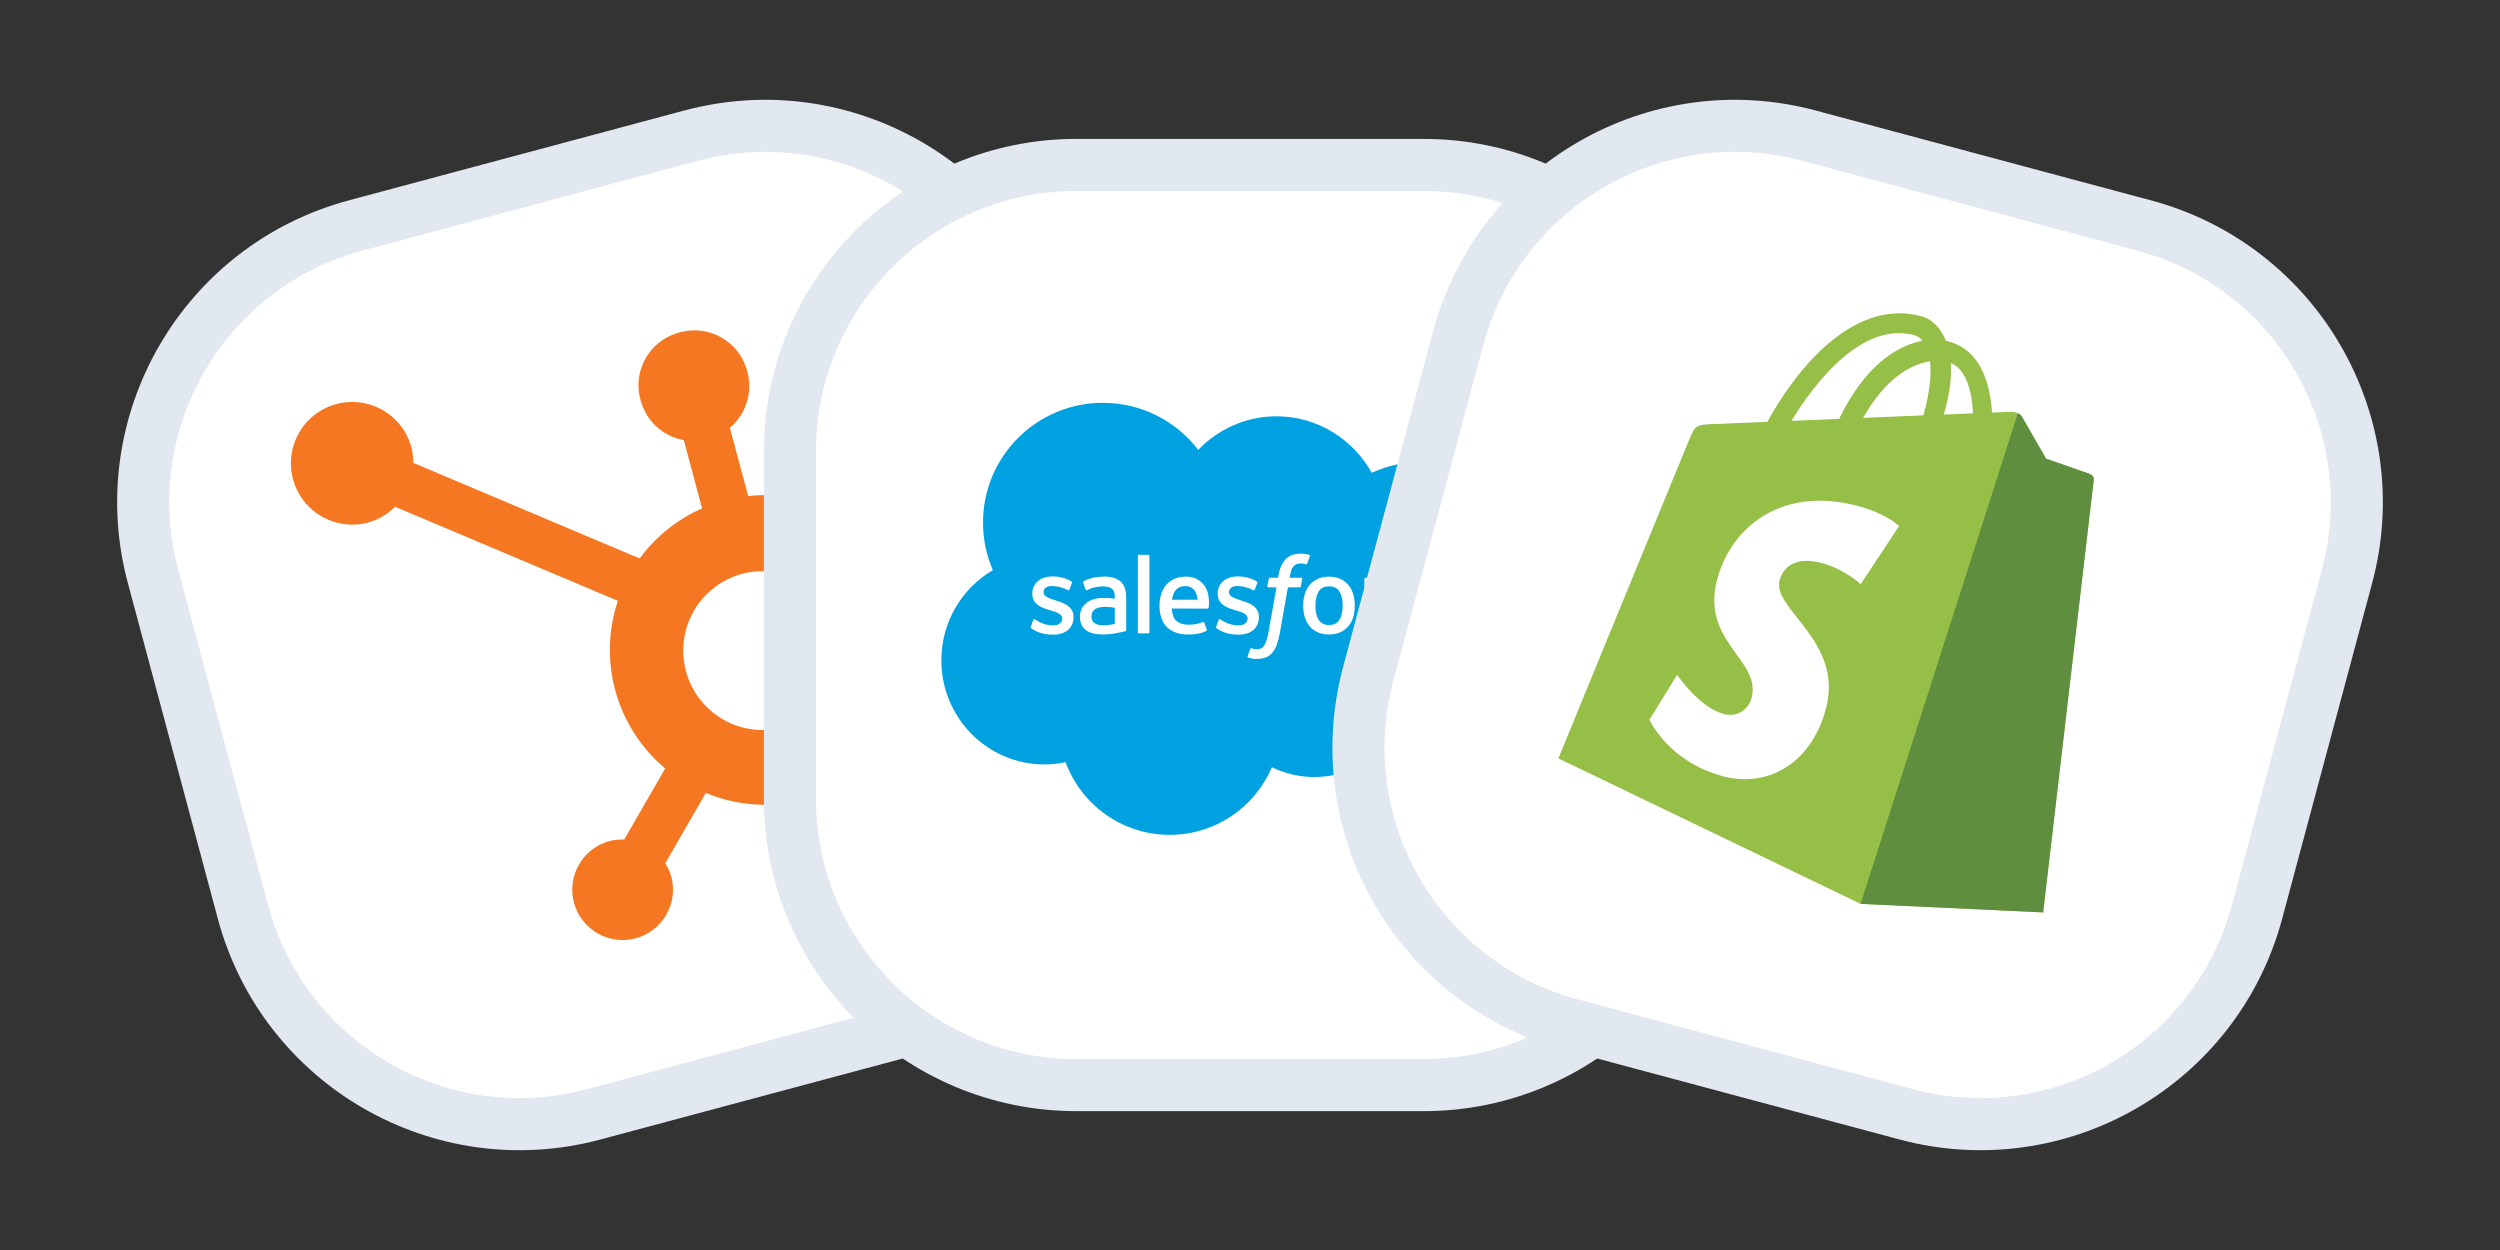
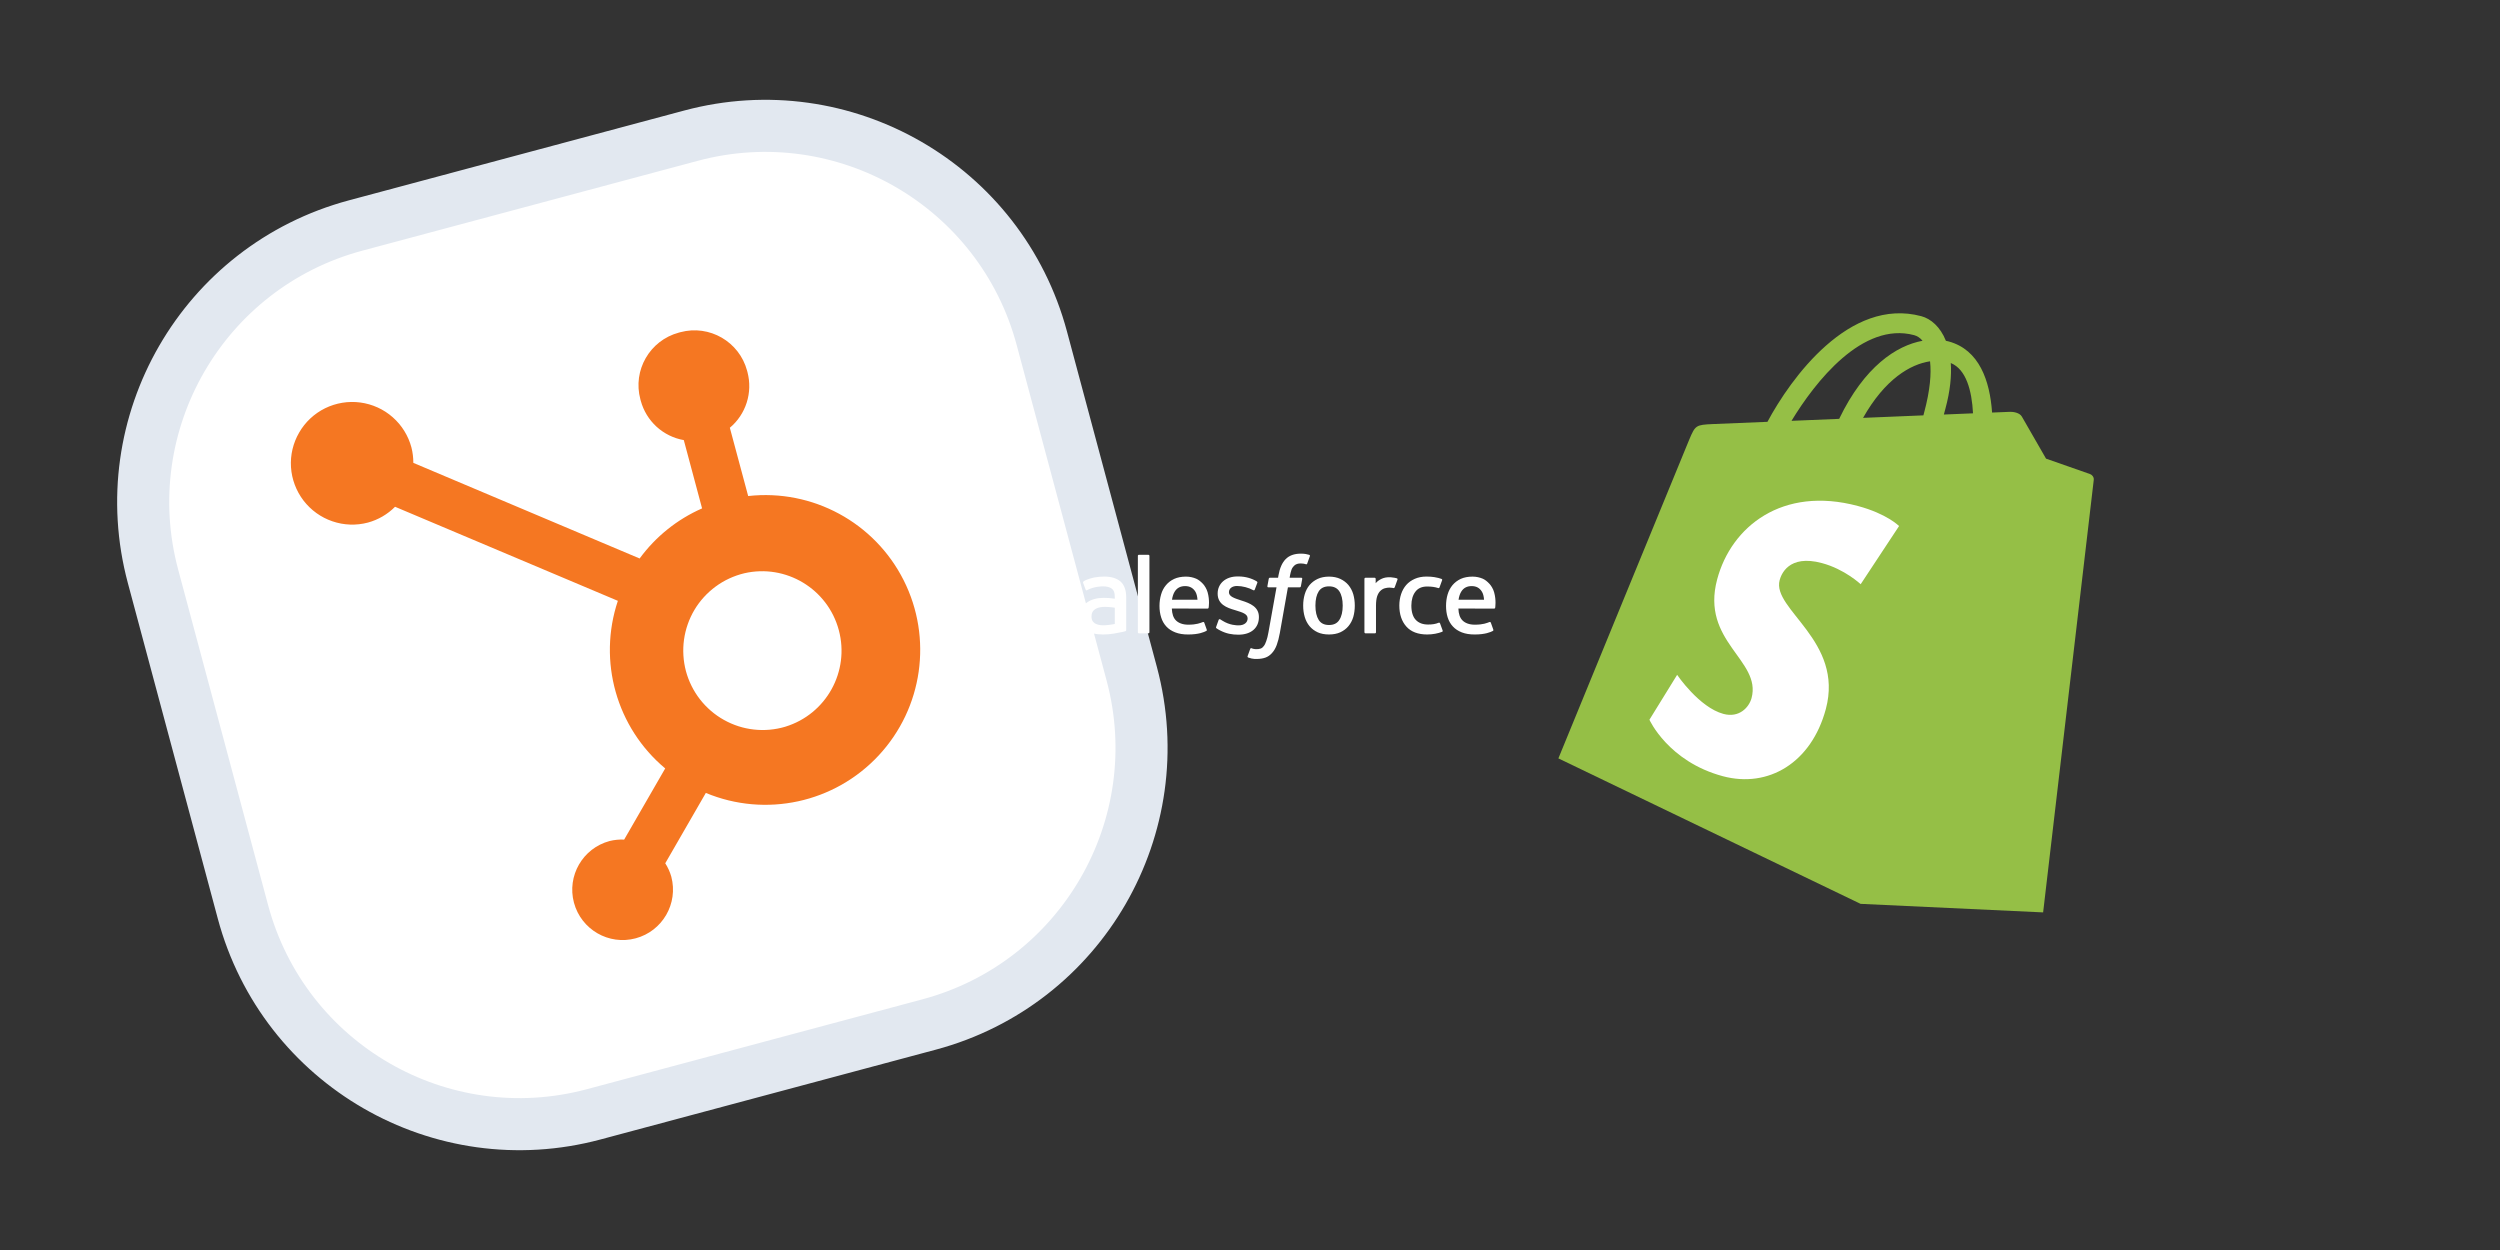
<svg xmlns="http://www.w3.org/2000/svg" width="48" height="24" viewBox="0 0 48 24" fill="none">
  <rect x="0" y="0" width="48" height="24" fill="#333333" stroke="none" />
  <path d="M6.827 4.33L13.267 2.605C16.201 1.819 19.217 3.56 20.003 6.494L21.729 12.934C22.515 15.868 20.773 18.884 17.84 19.67L11.4 21.395C8.466 22.182 5.45 20.44 4.664 17.506L2.938 11.066C2.152 8.132 3.893 5.117 6.827 4.33Z" fill="white" stroke="#E2E8F0" />
  <g clip-path="url(#clip0_149_2761)">
    <path d="M14.365 9.524L14.013 8.213C14.165 8.086 14.277 7.918 14.337 7.729C14.397 7.54 14.402 7.339 14.352 7.147L14.344 7.117C14.194 6.56 13.621 6.229 13.064 6.378L13.034 6.386C12.476 6.536 12.145 7.109 12.295 7.666L12.303 7.696C12.355 7.887 12.46 8.059 12.606 8.193C12.752 8.326 12.934 8.416 13.129 8.45L13.48 9.761C13.002 9.971 12.589 10.303 12.281 10.723L7.936 8.887C7.936 8.787 7.924 8.688 7.9 8.593C7.84 8.367 7.715 8.165 7.54 8.011C7.366 7.857 7.149 7.759 6.918 7.728C6.687 7.697 6.452 7.736 6.243 7.838C6.034 7.941 5.86 8.103 5.744 8.305C5.627 8.506 5.572 8.738 5.587 8.97C5.602 9.203 5.686 9.425 5.827 9.61C5.969 9.795 6.162 9.934 6.382 10.009C6.603 10.085 6.841 10.093 7.066 10.033C7.262 9.979 7.441 9.875 7.585 9.73L11.863 11.536C11.476 12.694 11.836 13.971 12.772 14.754L11.984 16.12C11.89 16.116 11.795 16.125 11.703 16.148C11.188 16.287 10.882 16.817 11.02 17.332C11.159 17.848 11.689 18.154 12.204 18.016C12.72 17.878 13.026 17.348 12.889 16.832C12.863 16.741 12.824 16.655 12.773 16.575L13.552 15.224C14.7 15.702 16.024 15.415 16.871 14.504C17.718 13.594 17.91 12.253 17.351 11.142C16.792 10.031 15.6 9.386 14.365 9.524ZM15.078 13.953C14.883 14.011 14.678 14.03 14.475 14.007C14.273 13.985 14.077 13.922 13.899 13.822C13.721 13.723 13.565 13.588 13.44 13.428C13.315 13.267 13.223 13.082 13.17 12.886C13.118 12.689 13.105 12.483 13.133 12.281C13.161 12.08 13.229 11.885 13.333 11.71C13.437 11.535 13.576 11.383 13.74 11.262C13.904 11.141 14.091 11.055 14.289 11.007C15.089 10.822 15.892 11.305 16.105 12.098C16.318 12.891 15.865 13.711 15.08 13.952" fill="#F57722" />
  </g>
-   <path d="M20.667 3.167H27.334C30.371 3.167 32.834 5.629 32.834 8.667V15.334C32.834 18.371 30.371 20.833 27.334 20.834H20.667C17.629 20.834 15.167 18.371 15.167 15.334V8.667C15.167 5.629 17.629 3.167 20.667 3.167Z" fill="white" stroke="#E2E8F0" />
  <g clip-path="url(#clip1_149_2761)">
-     <path d="M23.006 8.638C23.389 8.24 23.921 7.993 24.509 7.993C25.291 7.993 25.974 8.429 26.338 9.077C26.654 8.936 27.003 8.857 27.371 8.857C28.782 8.857 29.926 10.011 29.926 11.435C29.926 12.858 28.782 14.012 27.371 14.012C27.202 14.012 27.033 13.995 26.868 13.962C26.548 14.533 25.938 14.919 25.238 14.919C24.944 14.919 24.667 14.851 24.42 14.731C24.096 15.494 23.34 16.029 22.459 16.029C21.541 16.029 20.759 15.449 20.459 14.634C20.328 14.662 20.192 14.677 20.052 14.677C18.96 14.677 18.074 13.782 18.074 12.678C18.074 11.938 18.472 11.292 19.063 10.947C18.942 10.667 18.874 10.357 18.874 10.032C18.874 8.763 19.905 7.734 21.176 7.734C21.922 7.734 22.586 8.089 23.006 8.638Z" fill="#00A1E0" />
    <path d="M19.791 12.036C19.783 12.055 19.794 12.059 19.796 12.062C19.818 12.079 19.841 12.09 19.863 12.103C19.984 12.167 20.099 12.186 20.218 12.186C20.461 12.186 20.612 12.057 20.612 11.849V11.845C20.612 11.652 20.442 11.582 20.282 11.532L20.261 11.525C20.14 11.486 20.036 11.452 20.036 11.373V11.368C20.036 11.301 20.097 11.251 20.191 11.251C20.296 11.251 20.42 11.285 20.5 11.33C20.5 11.33 20.524 11.345 20.532 11.322C20.537 11.31 20.578 11.201 20.582 11.189C20.587 11.176 20.578 11.167 20.57 11.162C20.479 11.106 20.352 11.068 20.222 11.068L20.198 11.068C19.975 11.068 19.82 11.203 19.82 11.395V11.399C19.82 11.602 19.991 11.668 20.152 11.714L20.177 11.722C20.294 11.758 20.395 11.789 20.395 11.871V11.876C20.395 11.951 20.33 12.007 20.224 12.007C20.183 12.007 20.052 12.006 19.911 11.917C19.894 11.907 19.884 11.899 19.871 11.892C19.864 11.887 19.846 11.88 19.839 11.902L19.791 12.036ZM23.35 12.036C23.342 12.055 23.353 12.059 23.355 12.062C23.377 12.079 23.4 12.09 23.423 12.103C23.544 12.167 23.658 12.186 23.777 12.186C24.02 12.186 24.171 12.057 24.171 11.849V11.845C24.171 11.652 24.001 11.582 23.841 11.532L23.82 11.525C23.7 11.486 23.596 11.452 23.596 11.373V11.368C23.596 11.301 23.656 11.251 23.75 11.251C23.855 11.251 23.979 11.285 24.059 11.33C24.059 11.33 24.083 11.345 24.091 11.322C24.096 11.31 24.137 11.201 24.141 11.189C24.146 11.176 24.137 11.167 24.129 11.162C24.038 11.106 23.912 11.068 23.781 11.068L23.757 11.068C23.534 11.068 23.379 11.203 23.379 11.395V11.399C23.379 11.602 23.55 11.668 23.711 11.714L23.736 11.722C23.854 11.758 23.954 11.789 23.954 11.871V11.876C23.954 11.951 23.889 12.007 23.783 12.007C23.742 12.007 23.611 12.006 23.47 11.917C23.453 11.907 23.443 11.9 23.43 11.892C23.425 11.889 23.405 11.881 23.398 11.902L23.35 12.036ZM25.78 11.628C25.78 11.745 25.758 11.838 25.714 11.904C25.672 11.969 25.607 12 25.517 12C25.427 12 25.362 11.969 25.32 11.904C25.278 11.838 25.256 11.745 25.256 11.628C25.256 11.51 25.278 11.418 25.32 11.353C25.362 11.289 25.427 11.258 25.517 11.258C25.607 11.258 25.672 11.289 25.715 11.353C25.758 11.418 25.78 11.51 25.78 11.628ZM25.983 11.41C25.963 11.342 25.931 11.283 25.89 11.233C25.849 11.184 25.796 11.144 25.734 11.115C25.672 11.086 25.599 11.071 25.517 11.071C25.434 11.071 25.361 11.086 25.299 11.115C25.237 11.144 25.185 11.184 25.143 11.233C25.102 11.283 25.071 11.342 25.051 11.41C25.031 11.477 25.021 11.55 25.021 11.628C25.021 11.706 25.031 11.779 25.051 11.846C25.071 11.913 25.102 11.973 25.143 12.022C25.185 12.072 25.237 12.111 25.299 12.14C25.361 12.168 25.434 12.182 25.517 12.182C25.599 12.182 25.672 12.168 25.734 12.14C25.796 12.111 25.849 12.072 25.89 12.022C25.931 11.973 25.963 11.913 25.983 11.846C26.002 11.779 26.012 11.705 26.012 11.628C26.012 11.55 26.002 11.477 25.983 11.41ZM27.649 11.969C27.642 11.949 27.623 11.956 27.623 11.956C27.594 11.968 27.562 11.978 27.529 11.983C27.495 11.989 27.457 11.991 27.418 11.991C27.319 11.991 27.241 11.962 27.185 11.904C27.129 11.847 27.098 11.753 27.098 11.627C27.099 11.512 27.126 11.425 27.176 11.36C27.226 11.294 27.301 11.261 27.401 11.261C27.485 11.261 27.549 11.27 27.616 11.291C27.616 11.291 27.632 11.298 27.639 11.277C27.657 11.228 27.67 11.193 27.689 11.139C27.695 11.123 27.681 11.117 27.677 11.115C27.65 11.104 27.588 11.088 27.541 11.081C27.497 11.074 27.446 11.07 27.389 11.07C27.304 11.07 27.228 11.085 27.163 11.114C27.098 11.143 27.043 11.182 26.999 11.232C26.956 11.282 26.923 11.341 26.901 11.408C26.879 11.475 26.867 11.549 26.867 11.627C26.867 11.795 26.913 11.931 27.003 12.031C27.092 12.131 27.227 12.182 27.403 12.182C27.507 12.182 27.614 12.161 27.691 12.13C27.691 12.13 27.705 12.123 27.699 12.106L27.649 11.969ZM28.004 11.515C28.014 11.45 28.032 11.395 28.06 11.353C28.102 11.289 28.166 11.253 28.256 11.253C28.346 11.253 28.406 11.289 28.448 11.353C28.477 11.395 28.489 11.452 28.494 11.515H28.004ZM28.687 11.371C28.67 11.306 28.627 11.241 28.599 11.211C28.555 11.163 28.512 11.13 28.469 11.111C28.413 11.087 28.346 11.071 28.272 11.071C28.186 11.071 28.108 11.086 28.045 11.115C27.982 11.145 27.929 11.186 27.887 11.236C27.846 11.286 27.814 11.346 27.794 11.414C27.774 11.482 27.764 11.556 27.764 11.634C27.764 11.713 27.774 11.787 27.795 11.853C27.816 11.92 27.849 11.979 27.895 12.028C27.94 12.077 27.998 12.115 28.067 12.142C28.137 12.169 28.221 12.183 28.317 12.182C28.515 12.182 28.62 12.137 28.663 12.114C28.67 12.11 28.678 12.102 28.669 12.081L28.624 11.955C28.617 11.936 28.598 11.943 28.598 11.943C28.549 11.961 28.479 11.994 28.316 11.994C28.209 11.994 28.13 11.962 28.081 11.913C28.03 11.863 28.005 11.789 28.001 11.684L28.688 11.685C28.688 11.685 28.706 11.685 28.708 11.667C28.708 11.66 28.731 11.526 28.687 11.371ZM22.502 11.515C22.512 11.45 22.53 11.395 22.558 11.353C22.6 11.289 22.664 11.253 22.754 11.253C22.844 11.253 22.904 11.289 22.947 11.353C22.975 11.395 22.987 11.452 22.992 11.515H22.502ZM23.186 11.371C23.168 11.306 23.126 11.241 23.098 11.211C23.053 11.163 23.01 11.13 22.967 11.111C22.911 11.087 22.844 11.071 22.77 11.071C22.685 11.071 22.607 11.086 22.544 11.115C22.48 11.145 22.427 11.186 22.386 11.236C22.344 11.286 22.312 11.346 22.293 11.414C22.273 11.482 22.262 11.556 22.262 11.634C22.262 11.713 22.273 11.787 22.294 11.853C22.314 11.92 22.348 11.979 22.393 12.028C22.438 12.077 22.496 12.115 22.566 12.142C22.635 12.169 22.719 12.183 22.815 12.182C23.014 12.182 23.118 12.137 23.161 12.114C23.169 12.11 23.176 12.102 23.167 12.081L23.122 11.955C23.115 11.936 23.096 11.943 23.096 11.943C23.047 11.961 22.977 11.994 22.814 11.994C22.708 11.994 22.629 11.962 22.579 11.913C22.528 11.863 22.504 11.789 22.499 11.684L23.186 11.685C23.186 11.685 23.204 11.685 23.206 11.667C23.207 11.66 23.23 11.526 23.186 11.371ZM21.017 11.965C20.991 11.943 20.987 11.938 20.978 11.924C20.964 11.903 20.957 11.873 20.957 11.835C20.957 11.774 20.977 11.731 21.019 11.702C21.018 11.702 21.078 11.65 21.218 11.652C21.316 11.653 21.404 11.668 21.404 11.668V11.98H21.404C21.404 11.98 21.317 11.999 21.219 12.005C21.079 12.014 21.017 11.965 21.017 11.965ZM21.291 11.482C21.263 11.48 21.227 11.479 21.184 11.479C21.125 11.479 21.068 11.486 21.015 11.501C20.961 11.515 20.913 11.537 20.871 11.567C20.829 11.597 20.795 11.636 20.771 11.681C20.747 11.726 20.735 11.779 20.735 11.839C20.735 11.9 20.745 11.953 20.766 11.996C20.787 12.039 20.817 12.075 20.856 12.103C20.894 12.131 20.941 12.151 20.996 12.164C21.05 12.176 21.111 12.182 21.178 12.182C21.248 12.182 21.318 12.177 21.386 12.165C21.454 12.153 21.536 12.137 21.559 12.132C21.575 12.128 21.591 12.123 21.607 12.119C21.625 12.115 21.623 12.097 21.623 12.097L21.623 11.469C21.623 11.331 21.586 11.229 21.514 11.165C21.441 11.102 21.335 11.07 21.198 11.07C21.146 11.07 21.064 11.077 21.014 11.087C21.014 11.087 20.864 11.116 20.802 11.165C20.802 11.165 20.789 11.173 20.796 11.192L20.845 11.323C20.851 11.339 20.867 11.334 20.867 11.334C20.867 11.334 20.872 11.332 20.878 11.328C21.011 11.256 21.178 11.258 21.178 11.258C21.252 11.258 21.309 11.273 21.348 11.303C21.385 11.332 21.404 11.375 21.404 11.466V11.495C21.345 11.487 21.291 11.482 21.291 11.482ZM26.832 11.128C26.837 11.113 26.826 11.105 26.821 11.104C26.81 11.099 26.751 11.087 26.706 11.084C26.62 11.079 26.572 11.093 26.529 11.112C26.486 11.132 26.439 11.163 26.413 11.198V11.114C26.413 11.103 26.405 11.093 26.393 11.093H26.217C26.206 11.093 26.197 11.103 26.197 11.114V12.139C26.197 12.15 26.207 12.16 26.218 12.16H26.399C26.404 12.16 26.41 12.158 26.413 12.154C26.417 12.15 26.419 12.145 26.419 12.139V11.627C26.419 11.558 26.427 11.49 26.442 11.447C26.457 11.404 26.477 11.37 26.502 11.346C26.527 11.321 26.556 11.304 26.587 11.295C26.619 11.285 26.654 11.282 26.679 11.282C26.715 11.282 26.755 11.291 26.755 11.291C26.768 11.293 26.776 11.284 26.78 11.272C26.792 11.241 26.825 11.147 26.832 11.128Z" fill="white" />
    <path d="M25.138 10.653C25.116 10.647 25.096 10.642 25.07 10.637C25.043 10.632 25.012 10.63 24.976 10.63C24.852 10.63 24.754 10.665 24.686 10.734C24.617 10.803 24.571 10.908 24.547 11.046L24.539 11.092H24.383C24.383 11.092 24.364 11.092 24.36 11.112L24.334 11.255C24.333 11.269 24.338 11.277 24.357 11.277H24.509L24.355 12.137C24.343 12.206 24.329 12.263 24.313 12.306C24.298 12.349 24.284 12.381 24.265 12.404C24.248 12.427 24.231 12.443 24.203 12.453C24.179 12.461 24.152 12.464 24.122 12.464C24.105 12.464 24.083 12.462 24.067 12.458C24.05 12.455 24.042 12.451 24.029 12.446C24.029 12.446 24.012 12.44 24.005 12.457C23.999 12.472 23.959 12.583 23.954 12.597C23.949 12.611 23.956 12.621 23.964 12.624C23.985 12.632 24 12.636 24.027 12.643C24.065 12.652 24.098 12.652 24.128 12.652C24.191 12.652 24.249 12.643 24.296 12.626C24.344 12.609 24.386 12.579 24.423 12.538C24.463 12.493 24.489 12.447 24.513 12.384C24.536 12.321 24.557 12.244 24.573 12.153L24.728 11.277H24.954C24.954 11.277 24.973 11.278 24.977 11.257L25.003 11.115C25.004 11.101 24.999 11.092 24.98 11.092H24.761C24.762 11.088 24.772 11.01 24.797 10.938C24.808 10.907 24.828 10.881 24.845 10.864C24.862 10.847 24.881 10.835 24.903 10.828C24.924 10.821 24.949 10.818 24.976 10.818C24.997 10.818 25.017 10.82 25.033 10.823C25.054 10.828 25.062 10.83 25.068 10.832C25.09 10.839 25.093 10.832 25.098 10.822L25.15 10.677C25.156 10.662 25.142 10.655 25.138 10.653ZM22.069 12.139C22.069 12.15 22.06 12.16 22.049 12.16H21.867C21.855 12.16 21.847 12.15 21.847 12.139V10.673C21.847 10.661 21.855 10.652 21.867 10.652H22.049C22.06 10.652 22.069 10.661 22.069 10.673V12.139Z" fill="white" />
  </g>
-   <path d="M34.733 2.605L41.173 4.331C44.107 5.117 45.848 8.133 45.062 11.067L43.336 17.506C42.55 20.44 39.534 22.181 36.6 21.395L30.16 19.67C27.227 18.884 25.485 15.868 26.271 12.934L27.997 6.494C28.783 3.56 31.799 1.819 34.733 2.605Z" fill="white" stroke="#E2E8F0" />
  <g clip-path="url(#clip2_149_2761)">
    <path d="M40.2 9.215C40.207 9.159 40.167 9.116 40.129 9.102C40.091 9.089 39.284 8.806 39.284 8.806C39.284 8.806 38.866 8.08 38.82 7.999C38.774 7.919 38.646 7.906 38.595 7.907C38.587 7.907 38.46 7.912 38.248 7.921C38.206 7.315 38.005 6.714 37.412 6.555C37.395 6.551 37.379 6.547 37.361 6.543C37.253 6.273 37.07 6.119 36.89 6.071C35.508 5.7 34.38 7.268 33.935 8.099C33.353 8.123 32.94 8.14 32.887 8.142C32.562 8.157 32.55 8.164 32.434 8.439C32.346 8.647 29.921 14.561 29.921 14.561L35.723 17.354L39.228 17.518C39.228 17.518 40.192 9.272 40.2 9.215ZM37.882 7.936L37.322 7.959C37.332 7.922 37.342 7.886 37.352 7.846C37.445 7.501 37.472 7.211 37.455 6.97C37.75 7.091 37.859 7.497 37.882 7.936ZM37.057 6.937C37.084 7.175 37.057 7.498 36.945 7.915C36.94 7.936 36.934 7.955 36.929 7.975C36.564 7.99 36.168 8.006 35.771 8.023C36.192 7.277 36.681 6.993 37.057 6.937ZM36.752 6.435C36.811 6.451 36.866 6.487 36.913 6.543C36.413 6.634 35.796 7.037 35.312 8.042L34.397 8.08C34.849 7.335 35.759 6.169 36.752 6.435Z" fill="#95BF46" />
-     <path d="M40.129 9.102C40.091 9.089 39.284 8.806 39.284 8.806C39.284 8.806 38.866 8.08 38.82 7.999C38.803 7.969 38.774 7.949 38.743 7.935L35.723 17.354L39.228 17.518C39.228 17.518 40.192 9.272 40.199 9.215C40.207 9.159 40.167 9.116 40.129 9.102Z" fill="#5E8E3E" />
    <path d="M36.462 10.1L35.725 11.217C35.725 11.217 35.419 10.928 34.98 10.811C34.337 10.638 34.196 11.037 34.169 11.14C34.018 11.7 35.407 12.302 35.056 13.614C34.779 14.646 33.952 15.137 33.078 14.903C32.029 14.621 31.669 13.819 31.669 13.819L32.201 12.957C32.201 12.957 32.624 13.582 33.09 13.707C33.394 13.789 33.582 13.58 33.63 13.403C33.825 12.673 32.648 12.322 32.97 11.122C33.24 10.111 34.221 9.326 35.671 9.715C36.229 9.864 36.462 10.1 36.462 10.1Z" fill="white" />
  </g>
  <defs>
    <clipPath id="clip0_149_2761">
      <rect width="11.556" height="11.556" fill="white" transform="translate(4.971 7.991) rotate(-15)" />
    </clipPath>
    <clipPath id="clip1_149_2761">
      <rect width="11.852" height="8.296" fill="white" transform="translate(18.074 7.733)" />
    </clipPath>
    <clipPath id="clip2_149_2761">
      <rect width="9.778" height="11.259" fill="white" transform="translate(32.516 4.868) rotate(15)" />
    </clipPath>
  </defs>
</svg>